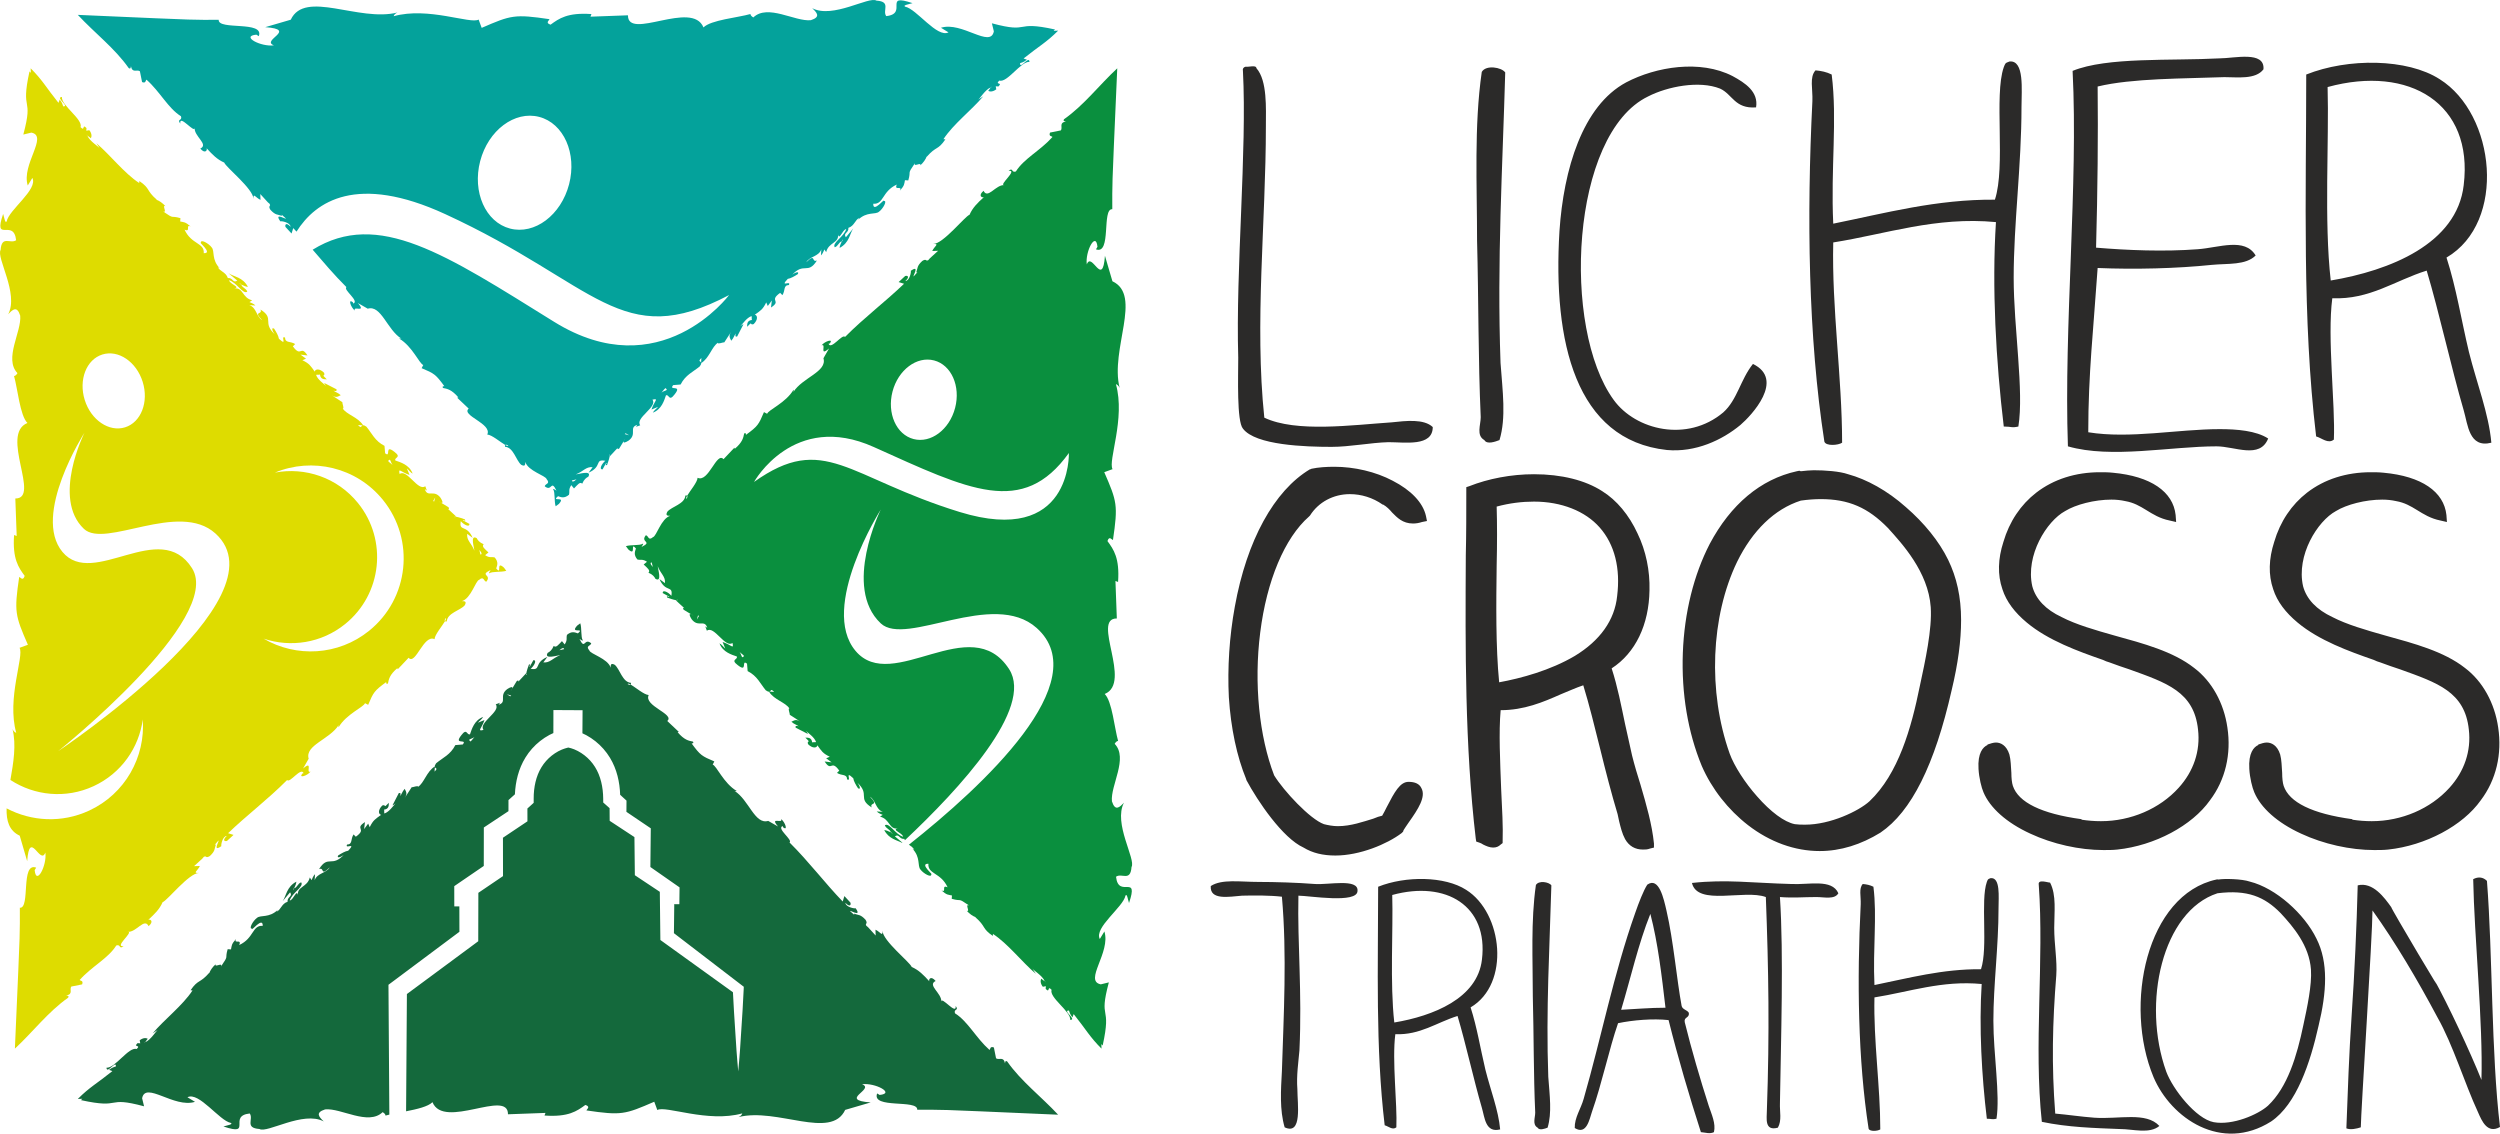
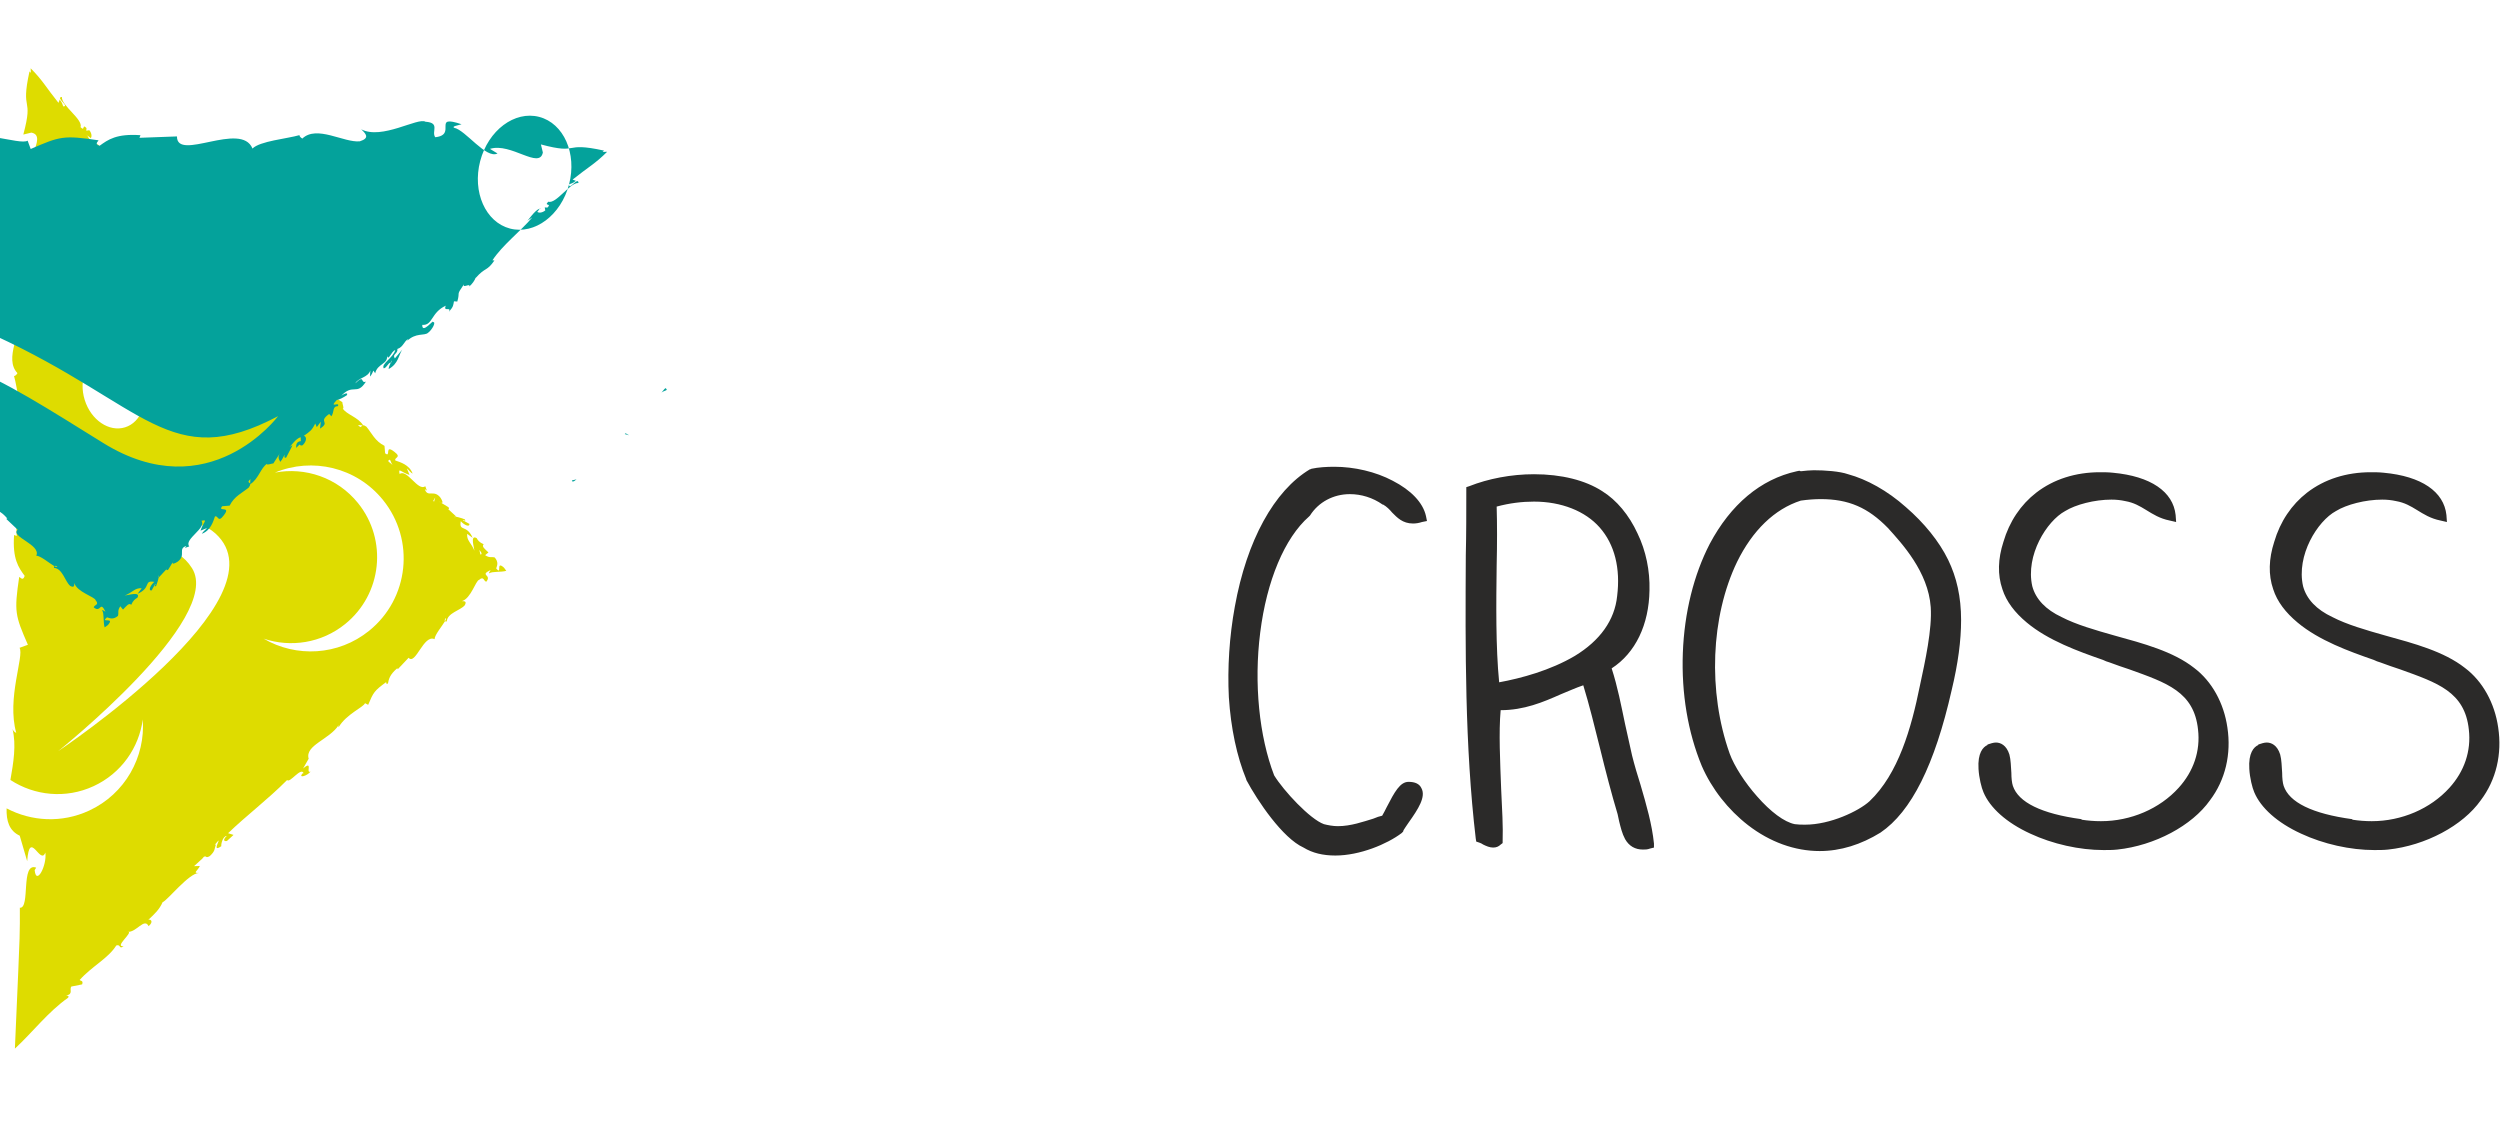
<svg xmlns="http://www.w3.org/2000/svg" xml:space="preserve" width="74.414mm" height="33.743mm" version="1.1" style="shape-rendering:geometricPrecision; text-rendering:geometricPrecision; image-rendering:optimizeQuality; fill-rule:evenodd; clip-rule:evenodd" viewBox="0 0 275740 125034">
  <defs>
    <style type="text/css">
   
    .fil4 {fill:#04A29B;fill-rule:nonzero}
    .fil3 {fill:#0A8F3E;fill-rule:nonzero}
    .fil1 {fill:#14693C;fill-rule:nonzero}
    .fil0 {fill:#2B2A29;fill-rule:nonzero}
    .fil2 {fill:#DEDC00;fill-rule:nonzero}
   
  </style>
  </defs>
  <g id="Layer_x0020_1">
-     <path class="fil0" d="M137377 7358c-230,57 -345,230 -287,460 460,8800 -806,21799 -518,31634 0,2128 -173,7018 518,7823 1380,1840 6902,2013 9778,2013 2013,0 4256,-460 6269,-518 1841,0 4889,518 4889,-1668 -978,-920 -2934,-690 -4544,-518 -4313,288 -10525,1151 -14034,-517 -1093,-10411 173,-21569 173,-32152 0,-1956 172,-5004 -1036,-6385 -57,-402 -805,-115 -1208,-172zm28644 632c-403,-575 -2128,-862 -2588,-57 -863,5982 -518,12481 -518,18635 173,6500 115,13057 403,19441 0,863 -518,2014 402,2531 288,518 1208,172 1668,0 748,-2473 346,-5349 115,-8512 -402,-11216 231,-21742 518,-32038zm27666 3854c287,-1726 -1208,-2703 -2589,-3451 -3566,-1841 -8454,-1035 -11733,690 -4832,2588 -6902,9606 -7362,16393 -748,12251 1783,23064 11848,24157 3164,287 6097,-1093 8110,-2761 1208,-1035 4947,-5004 1381,-6730 -1381,1726 -1726,3969 -3279,5350 -3968,3336 -9663,1955 -12078,-1381 -5752,-7880 -4774,-29334 3796,-33475 2128,-1093 5636,-1783 7937,-863 1380,633 1611,2244 3969,2071zm28931 35201c633,-3912 -518,-10871 -518,-16393 0,-6039 863,-12366 863,-18866 0,-1840 345,-5176 -1323,-5003 -517,172 -460,229 -633,632 -1092,3106 230,10928 -977,14609 -6442,-57 -12136,1496 -17831,2646 -287,-6154 461,-11446 -172,-16450 -575,-287 -1151,-402 -1783,-460 -690,748 -288,2071 -345,3394 -633,12711 -461,25998 1322,37558 173,518 1553,403 1956,116 0,-7190 -1150,-14840 -978,-22087 5809,-920 11331,-2876 17946,-2243 -461,7190 0,15357 862,22547 863,0 863,172 1611,0l0 0zm27033 -39400c173,-2070 -3221,-1208 -4831,-1208 -5349,288 -12424,-172 -16220,1381 632,12539 -978,28068 -518,41412 4774,1381 11331,0 16393,0 2013,0 4774,1438 5694,-863 -1323,-862 -3451,-1035 -5349,-1035 -4601,0 -9893,1093 -14494,345 0,-6441 575,-11388 1035,-18118 4141,173 8685,58 12596,-345 1783,-172 3739,58 4832,-1035 -1208,-2013 -4027,-863 -6385,-690 -3738,287 -7765,115 -11216,-173 173,-6384 230,-12309 173,-17773 3796,-920 9490,-863 13976,-1035 1438,0 3452,287 4314,-863zm20189 20764c6672,-3911 5406,-15817 -748,-19671 -3566,-2301 -10123,-2358 -14724,-518 0,13345 -461,26861 1092,39917 633,173 1323,863 1956,346 172,-3854 -748,-11216 -173,-15588 4142,173 6903,-1955 10411,-3048 1380,4601 2704,10698 4084,15415 460,1553 575,4198 3048,3566 -287,-3221 -1610,-6557 -2473,-10008 -863,-3624 -1380,-7018 -2473,-10411zm1898 -7995c-748,6499 -8168,9433 -14667,10526 -748,-6557 -173,-15415 -345,-21339 9030,-2473 16105,1840 15012,10813z" />
    <path class="fil0" d="M137460 85961l0 55c1263,2360 4008,6423 6314,7466 988,604 2141,879 3514,879 2690,0 5709,-1263 7302,-2471l165 -164 54 -165c55,-110 330,-494 549,-824 1098,-1537 1922,-2855 1428,-3788 -220,-494 -714,-714 -1428,-714 -933,0 -1537,1098 -2415,2800 -165,330 -330,659 -494,934 -275,55 -604,164 -989,329 -1098,330 -2470,824 -3898,824 -549,0 -1098,-110 -1537,-220 -1538,-549 -4447,-3679 -5491,-5381 -1647,-4282 -2250,-10157 -1537,-15757 714,-5710 2690,-10432 5381,-12792l55 -55 54 -55c934,-1483 2581,-2361 4393,-2361 1263,0 2525,384 3623,1153l0 0 55 0c385,220 714,549 989,879 549,549 1152,1208 2305,1208 330,0 659,-56 989,-165l549 -110 -110 -549c-330,-1482 -1647,-2855 -3679,-3898 -1866,-989 -4227,-1537 -6423,-1537 -879,0 -1757,54 -2526,219l-109 55 -56 0c-3953,2361 -6972,7851 -8290,15153 -604,3295 -823,6753 -659,9993 220,3404 879,6533 1922,9059l0 0zm44472 -20864c55,-2141 -385,-4337 -1318,-6259 -933,-2031 -2306,-3678 -3898,-4666 -1867,-1208 -4502,-1867 -7522,-1867 -2526,0 -5051,494 -7137,1318l-330 109 0 385c0,2361 0,4831 -55,7137 -55,10322 -109,20973 1098,31240l55 329 330 111c164,54 274,109 439,219 329,165 714,329 1098,329 329,0 604,-109 824,-329l219 -165 0 -219c55,-1538 -55,-3569 -164,-5765 -110,-2965 -275,-6259 -55,-8675 2580,0 4666,-878 6643,-1757 823,-329 1647,-713 2470,-988 659,2141 1263,4612 1867,7027 604,2471 1263,4997 1922,7193 55,220 110,494 164,768 165,659 330,1373 659,1977 440,769 1099,1153 1977,1153 219,0 494,0 769,-110l439 -110 0 -439c-220,-2141 -824,-4227 -1482,-6479 -330,-1043 -659,-2141 -934,-3239 -274,-1153 -494,-2306 -769,-3459 -439,-2086 -823,-4117 -1482,-6149 2635,-1702 4118,-4831 4173,-8620zm-16856 -9223c1428,-385 2800,-549 4118,-549 3020,0 5655,1043 7247,2855 1647,1866 2306,4502 1922,7576 -275,2636 -1867,4887 -4667,6589 -2690,1592 -5929,2470 -8345,2910 -384,-3899 -330,-8675 -275,-12903 55,-2361 55,-4557 0,-6478zm35633 37993c2306,0 4557,-714 6698,-2032l0 0c3404,-2306 5984,-7466 7851,-15702 714,-2965 1043,-5490 1043,-7741 0,-2581 -494,-4722 -1427,-6644 -989,-2031 -2636,-4063 -4667,-5819 -2031,-1812 -4337,-3075 -6369,-3624 -933,-329 -2580,-439 -3788,-439 -330,0 -988,55 -1428,110 -54,0 -110,-55 -164,-55 -110,0 -165,55 -275,55 -4008,878 -7302,3678 -9608,8015 -1757,3405 -2800,7577 -2965,12024 -164,4448 549,8730 2087,12463 1098,2526 2909,4832 5106,6534 2415,1866 5161,2855 7906,2855zm-6918 -6040c-1318,-1482 -2526,-3349 -3020,-4721 -2415,-6808 -2086,-15099 824,-21138 1702,-3459 4118,-5820 7027,-6753 769,-110 1537,-165 2196,-165 3075,0 5216,933 7412,3184 1538,1702 4448,4832 4722,8730 165,2416 -604,5930 -1208,8730 -933,4612 -2361,9663 -5545,12682 -1208,1098 -4337,2581 -7083,2581 0,0 0,0 0,0 -439,0 -768,0 -1152,-55 -1154,-220 -2691,-1373 -4173,-3075l0 0zm39750 5875c4117,-439 8235,-2635 10212,-5436 1702,-2250 2361,-5105 1921,-8015 -384,-2690 -1702,-5106 -3678,-6589 -2306,-1811 -5600,-2690 -8785,-3568 -2141,-604 -4227,-1208 -5819,-2032l0 0c-1757,-823 -2856,-1976 -3240,-3404 -768,-3404 1592,-7192 3624,-8290l0 0c1153,-714 3239,-1263 5106,-1263 549,0 1043,55 1537,165l0 0c933,165 1592,549 2306,988 714,439 1483,933 2580,1153l714 165 -55 -769c-274,-2580 -2745,-4282 -6917,-4667 -494,-55 -989,-55 -1428,-55 -2690,0 -5106,769 -7027,2251 -1703,1318 -2965,3185 -3624,5436 -604,1866 -659,3624 -110,5216 439,1372 1373,2580 2690,3678 2361,1977 5710,3185 8401,4118 219,110 494,219 713,274 769,275 1483,549 2197,769 4117,1482 7137,2471 7576,6643 275,2361 -494,4612 -2141,6424 -2086,2306 -5271,3678 -8565,3678 -714,0 -1428,-54 -2141,-164l0 -55c-4448,-604 -6973,-1867 -7577,-3678 -110,-330 -165,-879 -165,-1428 -55,-714 -55,-1428 -219,-2032 -330,-1043 -988,-1317 -1483,-1317 -274,0 -604,109 -933,220l0 54c-494,220 -1098,879 -988,2636 55,988 329,2086 549,2580 714,1702 2525,3349 5161,4557 2470,1153 5435,1812 8070,1812 495,0 1044,0 1538,-55zm29867 0c4118,-439 8236,-2635 10212,-5436 1702,-2250 2361,-5105 1922,-8015 -384,-2690 -1702,-5106 -3679,-6589 -2306,-1811 -5600,-2690 -8784,-3568 -2142,-604 -4228,-1208 -5820,-2032l0 0c-1757,-823 -2855,-1976 -3239,-3404 -769,-3404 1592,-7192 3623,-8290l0 0c1153,-714 3240,-1263 5106,-1263 549,0 1044,55 1537,165l0 0c934,165 1593,549 2306,988 714,439 1483,933 2581,1153l714 165 -55 -769c-275,-2580 -2745,-4282 -6918,-4667 -494,-55 -988,-55 -1427,-55 -2691,0 -5107,769 -7028,2251 -1702,1318 -2965,3185 -3624,5436 -603,1866 -658,3624 -110,5216 440,1372 1373,2580 2691,3678 2361,1977 5710,3185 8400,4118 220,110 494,219 714,274 768,275 1482,549 2196,769 4117,1482 7137,2471 7577,6643 274,2361 -495,4612 -2142,6424 -2086,2306 -5271,3678 -8565,3678 -713,0 -1427,-54 -2141,-164l0 -55c-4447,-604 -6972,-1867 -7576,-3678 -110,-330 -165,-879 -165,-1428 -55,-714 -55,-1428 -220,-2032 -329,-1043 -988,-1317 -1482,-1317 -275,0 -604,109 -934,220l0 54c-494,220 -1098,879 -988,2636 55,988 330,2086 549,2580 714,1702 2526,3349 5161,4557 2471,1153 5435,1812 8071,1812 494,0 1043,0 1537,-55z" />
-     <path class="fil0" d="M143209 98789c1175,0 6520,910 6520,-530 114,-1403 -3222,-645 -4701,-758 -1933,-152 -4397,-228 -6217,-228 -2047,0 -4056,-341 -5269,455 -114,1592 2009,1175 3450,1061 1326,-37 3146,-37 4397,114 569,6407 190,13155 0,19220 -114,2123 -265,4284 303,6217 1972,910 1403,-2577 1403,-4208 -114,-1516 114,-2956 227,-4283 304,-6369 -227,-11790 -113,-17060zm18992 12321c4398,-2578 3564,-10425 -493,-12965 -2350,-1516 -6672,-1555 -9704,-341 0,8795 -304,17703 720,26309 417,113 872,568 1289,227 113,-2540 -493,-7392 -114,-10273 2729,113 4549,-1289 6862,-2009 909,3033 1781,7051 2691,10159 304,1024 379,2768 2010,2351 -190,-2123 -1062,-4322 -1631,-6596 -568,-2389 -910,-4625 -1630,-6862zm1251 -5270c-493,4284 -5383,6218 -9667,6938 -493,-4322 -114,-10160 -227,-14064 5952,-1631 10614,1213 9894,7126zm7658 -8188c-265,-379 -1403,-569 -1706,-38 -569,3943 -341,8226 -341,12283 114,4283 76,8605 265,12813 0,569 -341,1327 266,1668 189,341 796,114 1099,0 493,-1630 228,-3525 76,-5611 -266,-7392 152,-14329 341,-21115zm14368 13306c-531,-2843 -910,-7240 -1668,-10500 -303,-1327 -834,-3792 -2123,-2882 -417,645 -948,2010 -1327,3109 -2388,6748 -3715,13647 -5687,20509 -303,1099 -1023,2085 -985,3222 1327,834 1630,-1023 1896,-1781 1099,-3109 1895,-6938 2881,-9781 1630,-341 3828,-531 5572,-341 1061,4245 2275,8340 3564,12358 493,38 985,228 1440,0 228,-948 -265,-1971 -568,-2881 -948,-2957 -1896,-6179 -2654,-9250 -114,-606 531,-417 455,-1024 -190,-341 -683,-341 -796,-758l0 0zm-6672 417c1061,-3525 1895,-7278 3222,-10577 834,3185 1251,6786 1668,10350 -1744,0 -3298,151 -4890,227zm23958 -12851c-720,-1630 -3260,-910 -5231,-1023 -4246,-114 -7165,-531 -10918,-114 606,2578 5800,682 8150,1554 304,8075 418,14899 114,23542 0,834 -303,2312 1213,1895 455,-796 190,-1782 228,-2691 114,-7203 417,-16339 0,-22746 1478,114 2616,0 4018,0 872,0 2009,303 2426,-417zm17439 24869c417,-2578 -341,-7165 -341,-10804 0,-3981 568,-8151 568,-12435 0,-1213 228,-3412 -872,-3298 -341,114 -303,152 -417,417 -720,2047 152,7203 -644,9629 -4246,-38 -7999,986 -11752,1744 -190,-4056 303,-7544 -114,-10842 -379,-190 -758,-266 -1175,-303 -455,492 -190,1364 -227,2236 -418,8378 -304,17135 872,24755 113,341 1023,265 1288,76 0,-4739 -758,-9781 -644,-14557 3829,-607 7468,-1896 11827,-1479 -303,4739 0,10122 569,14861 569,0 569,113 1062,0l0 0zm5913 -26044c-265,0 -1364,-417 -1250,227 606,8378 -569,17780 341,26158 2881,606 5762,682 8643,796 1403,0 3223,569 4322,-341 -1479,-1593 -4436,-721 -7165,-910 -1516,-114 -2995,-341 -4322,-455 -417,-5345 -303,-10046 114,-15240 114,-1630 -227,-3411 -227,-5231 0,-1782 265,-3601 -456,-5004zm18576 -341c-114,0 -114,-38 -227,0 -7696,1668 -10273,13799 -6937,21798 1933,4549 7505,8340 12964,4890 2806,-1896 4322,-6483 5232,-10539 910,-3753 1099,-7013 -227,-9629 -1327,-2730 -4474,-5573 -7355,-6293 -872,-303 -2843,-341 -3450,-227zm-5762 21191c-2729,-7582 -417,-17704 5648,-19675 3299,-417 5194,379 6976,2199 1403,1516 3146,3563 3336,6217 114,1706 -417,4170 -834,6103 -720,3450 -1744,6862 -3905,8909 -1099,986 -3904,2199 -5989,1820 -1972,-379 -4512,-3640 -5232,-5573zm35370 -21040c-417,-417 -948,-493 -1516,-189 113,6255 1099,15959 909,22139 -1213,-3033 -3677,-8302 -5193,-11032 1819,3222 -4967,-8188 -4739,-7999 -758,-1061 -2047,-2843 -3715,-2426 -114,4549 -341,9553 -683,14557 -265,3943 -417,8151 -568,12245 455,190 1137,38 1592,-114 0,-1478 1289,-21191 1289,-23921 2502,3488 4966,7658 7165,11790 1706,2995 2995,7279 4473,10463 417,948 1024,2427 2426,1630 -985,-8188 -796,-18954 -1440,-27143z" />
-     <path class="fil1" d="M61703 71718c211,-175 315,-262 465,-235l49 115 -514 120zm-5420 5084l-377 -225 482 138 -105 87zm-4388 4983c-426,-340 208,-175 578,-639 -208,175 -370,464 -578,639zm59205 35300c-217,-161 -236,61 -250,207 -158,-820 -664,-329 -989,-566l-239 -1194c-449,-172 -368,200 -489,267 -1498,-1332 -2375,-3146 -3802,-4035 -181,-525 488,-270 75,-807 130,1112 -1629,-1192 -1581,-452 88,-953 -1596,-1844 -626,-2306 -524,-620 -795,-192 -699,35 -631,-697 -1161,-1242 -1941,-1579 -184,-524 -3209,-2898 -3225,-4004 30,737 -225,138 -771,-110l19 645 -835 -915c-209,-152 -244,-216 -214,-241 -132,-163 223,-132 -68,-587 -572,-619 -781,-489 -1276,-669l41 134 -432 -380c-286,-308 1373,774 575,-355 -104,65 -1105,-127 -1128,-599 476,515 642,250 557,-20l-667 -723 -187 600c-1960,-2031 -3724,-4387 -5865,-6511 393,-293 -1479,-1536 -753,-1817l30 128c571,481 270,-527 -212,-903 272,600 -1328,-330 -333,832l-1084 -619c-1486,440 -2130,-2327 -3719,-3311 128,54 207,30 250,13 -1447,-846 -2233,-2794 -2655,-2911l182 -351c-1390,-588 -1540,-670 -2505,-1984 60,-25 273,36 152,-199 -484,-94 -968,-189 -1691,-1033l121 -47 -1269 -1198c878,-761 -2623,-1654 -2049,-2862 -493,-17 -1466,-853 -1983,-1150 -51,53 -160,39 -340,-59 31,-82 158,-44 340,59 34,-36 47,-96 22,-197 -937,-62 -1208,-1505 -1780,-1986 -451,-244 -453,35 -453,316 -302,-1006 -2261,-1512 -2350,-1899 -456,-531 149,-481 208,-788 -813,-667 -664,820 -1297,-480 152,82 392,268 362,141 -230,-340 -96,-1327 -272,-1867 -106,88 -218,172 -345,254 -867,956 916,159 81,857 -328,-111 -684,-277 -1205,160 -111,401 90,541 -255,1061l-300 -367c-392,405 -656,780 -906,527 -191,464 -446,659 -671,770 -443,772 1116,256 1389,251 -852,327 -1128,877 -1868,800l449 -608c-1551,678 -622,1525 -1846,1312 418,-349 714,-983 302,-949l-399 722c-154,-26 264,-375 -96,-229 -91,230 -254,724 -291,978l60 142c-69,58 -80,-13 -60,-142l-13 -29 -970 1043c208,-172 135,-345 -75,-169l-499 824c-29,68 -77,153 -165,272l165 -272c123,-283 -188,-187 -544,49 -964,728 44,1431 -960,1730 104,-86 79,-145 185,-232l-493 180c623,792 -1964,2029 -1343,2824 -773,180 -202,-141 102,-1090l-723 295c185,-231 417,-348 577,-637 -980,356 -1258,1362 -1449,1909 -364,147 -315,-741 -949,97 -922,1158 707,335 154,1030l-821 68c-535,1065 -1387,1392 -2116,2002 -127,178 -165,291 -165,368 10,-7 17,-15 28,-21l-7 90c78,146 371,93 -33,484l33 -484c-11,-20 -18,-42 -21,-69 -884,537 -1174,1831 -1840,2236 54,-201 -540,66 -693,38l-769 1184c344,-520 118,-717 -3,-1002 -288,319 -320,578 -504,808 56,-200 111,-403 -145,-341l-699 1354c97,-22 231,-123 339,-209 -257,252 -689,926 -1229,1108 -47,-113 7,-314 -41,-428 538,-63 522,-436 529,-752 -681,725 -232,118 -723,297 -498,494 -431,977 -124,1031 -651,467 -886,586 -1262,1362l-169 -397 -448 606 92 -774c-1220,790 293,683 -1008,1616l-249 -254c-346,521 -80,1099 -717,1119 -277,565 1079,-338 127,678 -305,36 -778,305 -1116,529 -208,425 535,71 707,-162 -1396,1575 -1784,25 -2808,1662 639,-262 90,867 1177,-194 -376,655 -1385,618 -1662,1421l40 -668c-202,182 -308,514 -377,655l-199 -296c-247,1092 -1455,995 -1298,1961 -160,-725 -476,509 -915,588 245,-854 1597,-1518 1266,-2011 -381,120 -413,549 -781,664 -106,214 -183,317 -67,21 25,-6 46,-16 67,-21 114,-230 260,-586 244,-735 -1082,580 -1093,1540 -1504,2147l818 -974c332,492 -341,466 -280,1043 -674,211 -716,883 -1222,1102 101,-93 68,-140 170,-233 -986,966 -1923,545 -2330,914 -441,319 -956,1255 -518,1178 -206,422 1201,-1397 1158,-304 -1176,-86 -943,1360 -2595,2117 326,-744 -660,-48 -339,-684 -541,618 -473,733 -563,1165l-368 -26c-346,1181 195,564 -745,1922 243,-530 -742,164 -577,-261 -338,297 -595,660 -718,1005l16 -69c-1084,1237 -1207,680 -2071,1935l221 15c-1101,1675 -3080,3179 -4398,4729l608 -396c-214,89 -801,1133 -1435,1384 -42,50 -75,78 -98,40 33,-7 65,-28 98,-40 81,-99 185,-304 286,-369 -141,-121 -507,-149 -890,154l60 334 -293 -22c-538,510 437,141 -100,651 -872,-284 -2376,2133 -3330,2063 42,771 1069,-912 1039,-146 -223,93 -372,84 -753,385l362 137c-1684,1354 -2517,1766 -3810,3068 157,1 322,-4 501,-17l-157 147c4680,1028 2586,-493 6963,681l-215 -888c371,-1907 3524,1125 5832,396l-832 -506c1260,-654 3524,2595 4790,2833 276,166 -436,266 -822,389 3316,1126 431,-1162 2901,-1433 455,627 -587,1594 1075,1712 829,507 4823,-2036 7091,-833 -499,-484 -996,-966 152,-1330 1758,-172 4754,1827 6343,304 224,132 308,259 317,379 126,-37 271,-72 422,-107l-94 -13814 -4 -507 415 -309 7411 -5535 -7 -2803 -557 1 -3 -1052 -1 -625 -1 -554 461 -317 2795 -1911 5 -3674 0 -568 469 -311 2248 -1490 1 -755 1 -468 344 -309 365 -327c63,-1378 392,-2809 1166,-4061 427,-696 983,-1318 1625,-1822 321,-253 664,-476 1024,-670 139,-73 283,-137 427,-202l4 -1514 1 -1024 1017 5 1181 7 1019 5 -6 1007 -11 1540c145,66 290,133 429,209 357,194 695,419 1013,673 634,506 1180,1127 1599,1820 766,1262 1078,2702 1122,4083l388 354 312 285 -3 409 -6 831 2280 1542 407 275 -5 476 -40 3791 2857 1994 360 251 -4 420 -8 625 -9 813 -562 -6 -37 3201 7451 5715 254 194 -11 288c-59,1509 -171,3016 -265,4525l-146 2263c-51,754 -127,1508 -190,2262 -62,-754 -139,-1508 -188,-2262l-147 -2263c-87,-1402 -188,-2803 -248,-4206l-7707 -5550 -297 -214 -5 -387 -50 -4373 -7 -554 -2385 -1585 -369 -246 -5 -462 -41 -3744 -2323 -1527 -407 -268 -4 -501 -7 -896 -392 -349 -309 -273 -2 -426c-11,-1267 -280,-2499 -903,-3492 -310,-497 -705,-932 -1165,-1289 -229,-178 -475,-337 -731,-472 -128,-67 -259,-128 -389,-182 -119,-51 -288,-107 -345,-121l-321 -81 -377 106c-55,15 -224,73 -340,125 -128,55 -258,117 -385,184 -252,137 -494,297 -720,476 -451,360 -837,793 -1136,1288 -605,987 -859,2204 -856,3458l1 462 -346 314 -347 312 3 856 1 559 -468 313 -2233 1496 6 3672 0 562 -464 315 -2255 1528 0 442 -11 4373 -1 525 -418 310 -7451 5512 -89 12934c1207,-235 2436,-524 2910,-1006 1241,3064 8358,-1491 8328,1335l4136 -151 -109 289c2643,187 3578,-490 4508,-1169 610,192 164,455 114,604 3862,570 4247,450 7484,-958l338 916c877,-533 5584,1438 9372,369 -37,103 -116,282 -417,410 4262,-1076 10205,2544 11765,-795l2814 -823c-3640,-259 541,-1449 -956,-2003 1431,-196 3699,1007 1941,1178l-274 -167c-646,1741 4521,617 4423,1802 1133,-14 2263,-1 3387,30 1203,49 2400,96 3593,143 2879,126 5732,250 8560,372 -1853,-1994 -4076,-3674 -5609,-5860z" />
    <path class="fil2" d="M52991 61168l-121 -513c175,210 262,315 235,465l-114 48zm-5117 -5829l-87 -104 223 -379 -136 483zm-7157 14229c-3414,2761 -8060,2969 -11637,874 2973,996 6373,502 8991,-1615 4076,-3295 4708,-9270 1412,-13346 -2277,-2816 -5832,-3987 -9158,-3356 4095,-1708 8987,-606 11919,3020 3561,4404 2877,10863 -1527,14423zm2725 -18143c-174,-208 -465,-371 -638,-579 338,-427 173,208 638,579zm-37034 31429c0,0 18295,-14619 14770,-20187 -3524,-5569 -10897,2284 -14288,-1790 -3389,-4075 2424,-13145 2424,-13145 0,0 -3620,7215 -61,10597 2334,2220 10474,-3140 14509,511 7909,7161 -17354,24014 -17354,24014zm4883 -43755c1766,-551 3757,802 4448,3021 690,2217 -181,4461 -1946,5012 -1766,548 -3759,-803 -4449,-3021 -690,-2219 181,-4463 1947,-5012zm44296 23511c-956,-865 -159,918 -859,83 113,-330 279,-684 -158,-1205 -403,-112 -542,90 -1063,-255l368 -300c-404,-392 -780,-656 -526,-906 -465,-193 -659,-447 -771,-673 -773,-443 -255,1117 -251,1389 -327,-850 -877,-1126 -799,-1866l606 448c-676,-1550 -1524,-622 -1312,-1846 351,418 985,714 949,302l-720 -398c26,-155 375,262 229,-97 -232,-90 -724,-254 -979,-290l-142 60c-58,-70 13,-80 142,-60l28 -13 -1043 -970c174,208 345,135 171,-75l-825 -500c-69,-29 -152,-76 -273,-164l273 164c284,124 186,-189 -48,-543 -729,-965 -1433,43 -1732,-962 88,106 145,80 234,185l-180 -491c-793,622 -2030,-1965 -2825,-1344 -180,-772 141,-202 1091,102l-296 -723c233,186 348,417 638,578 -356,-981 -1363,-1259 -1909,-1451 -148,-362 741,-315 -98,-949 -1157,-922 -335,709 -1030,154l-68 -819c-1065,-536 -1391,-1389 -2001,-2118 -180,-125 -291,-165 -368,-164 7,10 15,17 20,28l-89 -6c-147,78 -94,369 -484,-33l484 33c19,-11 42,-20 69,-22 -537,-883 -1831,-1173 -2237,-1840 201,54 -65,-540 -39,-694l-1183 -768c519,344 717,118 1003,-2 -320,-289 -578,-322 -808,-504 199,54 401,110 341,-146l-1355 -698c22,97 123,229 210,339 -252,-258 -928,-689 -1110,-1230 115,-46 315,7 429,-42 64,540 436,523 752,531 -726,-681 -117,-232 -296,-723 -494,-498 -979,-431 -1032,-126 -467,-649 -585,-885 -1363,-1260l399 -170 -608 -447 774 92c-788,-1220 -682,292 -1614,-1008l254 -250c-521,-345 -1100,-80 -1120,-716 -564,-279 339,1077 -677,125 -38,-303 -306,-778 -531,-1115 -424,-208 -70,536 163,707 -1575,-1396 -24,-1783 -1660,-2809 260,641 -869,92 192,1179 -655,-376 -617,-1387 -1421,-1664l669 40c-182,-201 -514,-308 -656,-376l295 -199c-1090,-246 -993,-1456 -1959,-1298 724,-160 -510,-477 -589,-915 854,245 1520,1598 2012,1266 -120,-381 -549,-413 -664,-782 -214,-106 -319,-183 -21,-65 4,25 15,44 21,65 229,115 586,262 734,246 -579,-1083 -1539,-1095 -2147,-1505l975 818c-492,332 -466,-341 -1043,-279 -213,-675 -885,-717 -1103,-1222 93,100 141,67 234,168 -968,-984 -547,-1921 -914,-2328 -319,-442 -1256,-957 -1178,-519 -423,-205 1396,1201 304,1157 85,-1174 -1360,-941 -2118,-2594 745,327 50,-660 684,-340 -619,-539 -734,-471 -1164,-563l26 -367c-1183,-345 -566,196 -1923,-744 530,243 -164,-743 262,-579 -297,-336 -660,-593 -1007,-716l71 15c-1238,-1083 -681,-1206 -1935,-2071l-17 221c-1674,-1100 -3178,-3080 -4728,-4397l397 607c-90,-213 -1133,-802 -1384,-1434 -51,-42 -80,-76 -42,-99 8,33 30,66 42,99 99,79 303,185 369,286 121,-141 149,-509 -155,-890l-333 60 21 -294c-510,-538 -140,437 -651,-100 283,-871 -2132,-2375 -2061,-3329 -772,42 909,1069 145,1038 -95,-222 -85,-373 -385,-752l-137 362c-1356,-1686 -1766,-2517 -3069,-3810 0,157 5,321 17,500l-145 -157c-1029,4680 493,2586 -681,6964l886 -216c1908,370 -1126,3525 -396,5833l507 -834c653,1261 -2595,3524 -2833,4791 -167,276 -267,-435 -390,-821 -1125,3315 1163,430 1433,2899 -627,457 -1594,-586 -1711,1076 -507,829 2036,4824 833,7092 483,-500 966,-996 1328,152 173,1758 -1826,4754 -303,6342 -132,224 -258,309 -378,318 392,1344 652,4369 1478,5179 -3065,1242 1491,8358 -1336,8328l151 4137 -288 -109c-187,2643 490,3578 1169,4507 -192,611 -456,165 -604,114 -570,3863 -450,4247 958,7485l-918 337c534,877 -1436,5583 -367,9372 -105,-37 -282,-115 -412,-416 437,1731 99,3739 -231,5618 2648,1732 6099,2109 9183,680 3055,-1414 4999,-4248 5416,-7354 302,4133 -1935,8210 -5919,10056 -3020,1399 -6366,1194 -9100,-249 -40,1371 272,2465 1447,3014l823 2813c260,-3639 1449,541 2004,-955 196,1431 -1008,3699 -1179,1941l167 -275c-1740,-647 -617,4522 -1802,4424 13,1133 0,2263 -31,3387 -47,1203 -94,2400 -142,3591 -126,2881 -250,5733 -373,8562 1995,-1854 3675,-4076 5862,-5609 159,-217 -60,-238 -208,-250 821,-158 331,-664 567,-989l1194 -240c172,-448 -202,-367 -268,-488 1333,-1500 3148,-2376 4035,-3802 525,-181 269,488 808,75 -1114,129 1192,-1629 452,-1581 953,86 1842,-1596 2306,-626 618,-526 192,-796 -35,-699 695,-633 1242,-1161 1578,-1942 525,-184 2898,-3209 4005,-3226 -737,30 -140,-223 108,-771l-644 21 916 -836c152,-209 215,-244 240,-214 164,-132 133,224 587,-68 619,-571 490,-780 670,-1276l-136 42 380 -434c310,-285 -772,1373 357,577 -66,-105 127,-1105 599,-1129 -516,475 -251,642 20,557l723 -666 -600 -188c2031,-1959 4385,-3723 6510,-5865 294,393 1537,-1478 1817,-753l-128 30c-480,572 528,271 903,-211 -600,272 330,-1328 -832,-334l618 -1083c-440,-1487 2328,-2130 3313,-3719 -55,128 -30,206 -13,249 845,-1448 2792,-2232 2911,-2656l350 183c587,-1390 670,-1540 1984,-2506 26,61 -37,273 198,153 94,-484 191,-967 1034,-1690l46 120 1199 -1268c760,877 1655,-2624 2861,-2050 19,-493 855,-1466 1151,-1984 -53,-51 -38,-158 60,-339 82,32 44,159 -60,339 35,34 95,48 198,23 62,-937 1505,-1207 1985,-1780 246,-451 -34,-452 -316,-454 1007,-300 1513,-2261 1899,-2350 531,-455 481,150 789,208 667,-812 -822,-663 479,-1296 -81,151 -268,393 -140,361 340,-228 1327,-94 1867,-270 -88,-107 -173,-218 -254,-347z" />
-     <path class="fil3" d="M105853 56472c-12405,-3818 -14940,-8830 -22686,-3314 0,0 4349,-7839 13203,-3856 10517,4733 16429,7754 21522,664 0,0 367,10324 -12039,6506zm-7413 -13283c625,-2394 2677,-3933 4583,-3436 1907,496 2947,2840 2322,5237 -624,2394 -2676,3933 -4582,3436 -1907,-497 -2946,-2842 -2323,-5237zm-17012 28581c175,210 465,372 639,578 -340,428 -174,-206 -639,-578zm-4569 -3431l138 -484 87 105 -225 379zm-5093 -6264l114 -49 120 514c-175,-209 -262,-314 -234,-465zm51326 34625c627,-456 1593,587 1711,-1076 507,-828 -2035,-4822 -833,-7091 -484,500 -966,996 -1329,-151 -173,-1759 1826,-4755 303,-6343 132,-224 259,-309 379,-318 -393,-1344 -654,-4369 -1478,-5179 3064,-1242 -1491,-8359 1336,-8329l-152 -4134 289 107c187,-2643 -490,-3578 -1169,-4507 192,-611 456,-165 604,-114 570,-3863 450,-4246 -958,-7485l916 -336c-532,-879 1438,-5585 369,-9373 104,37 282,115 412,417 -1076,-4263 2542,-10204 -796,-11766l-824 -2812c-259,3638 -1449,-543 -2002,954 -197,-1431 1006,-3699 1177,-1941l-166 276c1740,646 617,-4522 1801,-4424 -13,-1134 -1,-2264 31,-3388 48,-1203 95,-2399 142,-3591 126,-2880 250,-5732 374,-8561 -1996,1853 -3676,4075 -5862,5608 -160,217 61,238 208,251 -821,158 -330,663 -567,988l-1194 240c-172,449 200,367 267,488 -1332,1500 -3146,2376 -4034,3803 -526,182 -271,-489 -808,-75 1114,-130 -1192,1628 -452,1580 -953,-87 -1844,1596 -2306,626 -620,525 -192,796 35,699 -696,633 -1241,1162 -1578,1941 -525,185 -2898,3210 -4005,3226 737,-30 139,224 -110,772l645 -20 -915 835c-152,208 -215,245 -241,215 -163,130 -132,-225 -585,67 -621,572 -491,781 -671,1277l136 -42 -382 433c-308,286 774,-1373 -355,-577 65,105 -127,1106 -599,1129 515,-475 249,-641 -20,-558l-722 669 599 186c-2031,1959 -4386,3723 -6509,5865 -295,-393 -1538,1478 -1819,754l128 -30c481,-573 -527,-272 -903,210 600,-272 -330,1330 833,334l-620 1083c442,1486 -2325,2131 -3311,3719 55,-128 30,-206 13,-248 -845,1447 -2794,2231 -2911,2655l-351 -183c-588,1389 -670,1540 -1984,2506 -25,-60 38,-273 -199,-152 -94,483 -189,966 -1032,1690l-46 -120 -1200 1267c-761,-876 -1654,2625 -2860,2050 -18,492 -855,1466 -1152,1984 54,51 39,159 -59,338 -82,-31 -44,-157 59,-338 -35,-34 -94,-49 -197,-22 -62,936 -1505,1208 -1986,1780 -244,450 35,451 318,452 -1008,301 -1514,2262 -1901,2351 -529,455 -481,-151 -788,-208 -667,813 821,663 -480,1297 82,-152 268,-394 141,-362 -340,228 -1327,94 -1867,272 88,105 173,216 254,345 956,865 160,-918 857,-83 -110,330 -276,685 160,1207 401,109 541,-92 1061,253l-367 300c405,392 780,656 527,906 464,193 659,446 771,673 772,443 255,-1118 250,-1390 327,853 878,1127 800,1867l-607 -447c677,1549 1524,621 1313,1846 -350,-419 -984,-716 -951,-303l722 399c-26,153 -375,-264 -229,97 230,89 725,252 978,290l143 -61c57,70 -14,80 -143,61l-27 14 1042 968c-173,-208 -344,-135 -170,75l824 500c68,29 153,77 272,164l-272 -164c-283,-123 -186,188 49,543 728,964 1431,-44 1730,962 -86,-105 -143,-80 -232,-186l180 492c792,-621 2029,1966 2824,1345 182,772 -141,201 -1090,-104l295 725c-231,-187 -348,-418 -637,-578 356,980 1362,1259 1909,1450 147,362 -741,315 97,949 1158,921 336,-709 1031,-154l67 819c1066,536 1392,1388 2002,2118 178,125 291,164 368,163 -7,-9 -15,-17 -21,-26l90 5c146,-78 93,-370 484,33l-484 -33c-20,12 -42,20 -69,21 537,884 1831,1174 2236,1842 -201,-55 66,540 38,693l1185 767c-520,-344 -717,-117 -1003,4 319,288 578,320 808,503 -200,-55 -401,-109 -341,147l1354 697c-22,-97 -123,-229 -209,-339 252,257 928,690 1110,1230 -115,46 -316,-6 -430,42 -63,-540 -436,-523 -752,-531 727,683 118,232 297,723 494,498 977,433 1031,126 468,649 586,884 1363,1260l-398 170 606 448 -773 -93c789,1220 682,-292 1615,1008l-253 250c520,345 1098,80 1118,716 565,278 -338,-1077 678,-125 36,304 305,777 530,1115 425,207 70,-536 -163,-706 1575,1396 25,1782 1662,2808 -262,-641 867,-92 -194,-1179 655,377 618,1387 1421,1664l-668 -41c182,203 514,309 656,376l-295 199c1090,247 993,1457 1959,1298 -725,161 509,477 588,917 -854,-246 -1518,-1599 -2011,-1267 120,381 549,413 664,782 214,106 317,183 21,65 -4,-25 -15,-44 -21,-65 -230,-114 -586,-260 -735,-246 527,984 1365,1085 1970,1404 9,-8 18,-16 28,-25l-825 -693c493,-331 466,341 1043,280 17,55 42,101 65,148 6049,-5683 14245,-14574 11500,-18857 -4215,-6574 -12896,2782 -16942,-2022 -4044,-4805 2782,-15594 2782,-15594 0,0 -4241,8575 0,12558 2782,2614 12390,-3792 17194,506 6565,5875 -5918,17432 -14093,23903 235,171 480,311 596,582 -93,-103 -140,-70 -233,-170 966,984 547,1921 914,2329 319,440 1255,956 1178,518 423,206 -1396,-1200 -304,-1157 -84,1175 1360,941 2118,2595 -745,-327 -50,659 -685,338 618,541 733,472 1165,564l-26 367c1183,345 564,-196 1922,744 -530,-243 165,744 -261,579 297,336 660,595 1006,716l-70 -15c1237,1083 680,1206 1935,2071l15 -222c1676,1101 3180,3081 4729,4398l-396 -607c88,214 1133,801 1384,1434 50,42 78,76 42,98 -9,-33 -30,-65 -42,-98 -99,-79 -303,-185 -369,-286 -121,143 -149,509 155,891l333 -61 -22 294c510,537 141,-438 652,101 -285,870 2132,2374 2062,3328 771,-42 -912,-1069 -146,-1038 93,224 86,373 385,752l137 -362c1354,1686 1766,2517 3069,3810 0,-156 -5,-322 -18,-501l147 157c1028,-4679 -493,-2585 681,-6963l-887 217c-1908,-371 1126,-3526 395,-5834l-506 834c-654,-1262 2595,-3525 2833,-4791 166,-276 266,436 389,821 1126,-3315 -1162,-429 -1432,-2900z" />
-     <path class="fil4" d="M72819 43442c208,-175 370,-464 578,-638 428,338 -208,174 -578,638zm-3915 4432l105 -87 378 224 -483 -137zm-5315 4996c-211,175 -315,262 -465,235l-49 -114 514 -121zm-822 -32541c-887,3401 -3800,5587 -6509,4881 -2707,-704 -4183,-4035 -3297,-7437 887,-3401 3801,-5585 6508,-4881 2708,706 4184,4035 3298,7437zm49742 -13359c222,-92 371,-83 752,-384l-363 -137c1687,-1354 2518,-1765 3811,-3068 -157,0 -322,4 -501,17l157 -146c-4679,-1029 -2585,492 -6963,-681l216 887c-371,1909 -3525,-1125 -5833,-396l833 507c-1261,652 -3524,-2595 -4790,-2834 -276,-166 435,-267 821,-388 -3316,-1127 -430,1162 -2900,1431 -456,-626 587,-1593 -1076,-1709 -828,-509 -4823,2033 -7091,832 499,483 996,965 -152,1328 -1758,173 -4754,-1826 -6343,-303 -223,-132 -308,-259 -317,-379 -1344,393 -4369,653 -5179,1480 -1242,-3066 -8359,1490 -8329,-1338l-4136 152 109 -288c-2644,-188 -3578,491 -4507,1169 -611,-193 -165,-456 -114,-605 -3863,-570 -4247,-450 -7485,958l-338 -916c-877,533 -5584,-1438 -9371,-369 37,-103 115,-281 416,-410 -4262,1075 -10203,-2544 -11765,795l-2814 823c3640,259 -541,1448 956,2004 -1431,196 -3699,-1008 -1941,-1179l274 167c647,-1741 -4521,-617 -4423,-1803 -1134,15 -2263,2 -3387,-30 -1203,-47 -2400,-95 -3591,-142 -2881,-126 -5734,-250 -8562,-373 1853,1995 4075,3675 5609,5862 217,159 236,-62 249,-208 159,820 664,330 990,567l239 1192c449,173 368,-200 489,-266 1500,1332 2376,3148 3802,4035 181,526 -488,269 -75,807 -129,-1113 1629,1193 1581,452 -88,954 1596,1843 626,2306 525,620 796,192 699,-35 633,696 1161,1242 1941,1579 185,525 3209,2898 3226,4005 -30,-738 224,-140 772,109l-21 -645 835 915c209,153 245,216 215,241 132,164 -224,132 67,587 572,619 781,489 1276,669l-42 -135 433 381c287,310 -1371,-773 -575,357 105,-67 1105,125 1128,597 -476,-515 -642,-250 -557,21l667 722 188 -600c122,126 238,263 358,392 2108,-3349 6658,-6418 16401,-1933 16745,7704 19372,15236 31313,8925 0,0 -7595,10220 -19309,2949 -11966,-7428 -19376,-12425 -26622,-7948 1187,1377 2381,2794 3723,4126 -392,293 1479,1537 753,1817l-30 -128c-571,-481 -270,526 212,903 -272,-600 1328,329 333,-833l1084 620c1486,-441 2130,2327 3719,3311 -128,-55 -206,-30 -249,-13 1448,846 2232,2794 2654,2911l-181 352c1389,587 1540,669 2504,1983 -60,25 -271,-37 -151,199 483,94 967,189 1690,1033l-120 46 1268 1199c-877,761 2623,1654 2049,2861 493,19 1466,854 1985,1151 51,-52 158,-39 338,59 -31,83 -158,46 -338,-59 -36,35 -49,95 -24,199 938,61 1208,1503 1781,1984 451,245 452,-35 453,-316 301,1007 2262,1512 2351,1899 455,531 -151,481 -208,788 812,668 663,-821 1295,480 -150,-82 -392,-268 -362,-140 230,339 95,1327 272,1866 107,-87 218,-172 347,-253 865,-955 -918,-159 -83,-859 329,112 684,278 1205,-159 111,-401 -90,-541 255,-1062l300 368c392,-405 656,-781 905,-526 193,-465 448,-659 674,-771 443,-773 -1118,-256 -1391,-251 852,-327 1128,-877 1868,-799l-449 607c1551,-679 623,-1526 1846,-1313 -417,351 -714,983 -302,949l399 -721c154,26 -263,375 97,229 90,-231 253,-725 290,-978l-60 -141c69,-59 79,13 60,141l13 29 970 -1044c-208,173 -135,345 74,172l501 -825c29,-69 76,-154 163,-273l-163 273c-124,284 188,185 543,-48 964,-730 -44,-1433 960,-1733 -104,88 -79,146 -184,233l491 -179c-622,-793 1965,-2030 1344,-2825 773,-180 203,141 -102,1090l723 -295c-185,233 -417,348 -578,638 981,-357 1260,-1362 1450,-1910 363,-148 316,743 949,-97 923,-1156 -707,-334 -154,-1030l821 -68c536,-1065 1388,-1392 2118,-2002 125,-178 165,-291 163,-367 -10,6 -17,15 -27,20l6 -89c-78,-146 -371,-94 33,-483l-33 483c11,18 18,41 21,69 884,-538 1174,-1832 1841,-2237 -54,201 539,-66 694,-38l767 -1183c-344,519 -117,716 3,1001 289,-319 320,-577 504,-808 -55,200 -111,403 146,341l697 -1354c-96,22 -228,123 -338,209 258,-251 689,-927 1230,-1108 46,113 -8,313 42,429 -540,62 -523,435 -531,751 681,-726 231,-116 723,-295 498,-495 431,-979 125,-1033 650,-467 886,-586 1261,-1362l170 399 446 -608 -91 774c1220,-790 -293,-683 1008,-1616l250 255c345,-522 79,-1100 716,-1119 277,-566 -1077,337 -125,-678 303,-37 777,-305 1115,-530 207,-425 -536,-71 -708,162 1396,-1575 1783,-24 2810,-1660 -641,260 -92,-868 -1179,192 376,-655 1386,-617 1662,-1421l-39 669c201,-183 309,-513 376,-656l199 296c247,-1092 1456,-995 1298,-1960 161,724 477,-510 915,-589 -244,854 -1597,1520 -1265,2011 380,-120 413,-549 781,-664 105,-214 184,-318 66,-21 -25,5 -46,16 -66,21 -114,230 -261,586 -245,735 1082,-581 1094,-1540 1505,-2147l-819 974c-332,-491 341,-467 280,-1043 675,-212 716,-884 1222,-1102 -101,93 -68,140 -168,233 984,-966 1921,-545 2328,-914 442,-317 957,-1255 519,-1178 205,-422 -1202,1396 -1157,304 1174,86 941,-1359 2593,-2117 -327,745 661,50 340,684 540,-618 472,-734 562,-1165l368 27c346,-1183 -195,-565 745,-1922 -244,529 742,-165 578,261 337,-298 594,-660 717,-1006l-16 69c1084,-1237 1207,-680 2071,-1935l-221 -16c1101,-1674 3081,-3179 4397,-4728l-607 396c214,-88 802,-1133 1435,-1383 42,-51 75,-79 98,-42 -32,8 -65,30 -98,42 -81,98 -185,302 -286,369 141,120 508,147 890,-156l-60 -332 294 21c537,-509 -438,-141 99,-651 872,284 2376,-2133 3330,-2062 -42,-770 -1070,911 -1038,144z" />
+     <path class="fil4" d="M72819 43442c208,-175 370,-464 578,-638 428,338 -208,174 -578,638zm-3915 4432l105 -87 378 224 -483 -137zm-5315 4996c-211,175 -315,262 -465,235l-49 -114 514 -121zm-822 -32541c-887,3401 -3800,5587 -6509,4881 -2707,-704 -4183,-4035 -3297,-7437 887,-3401 3801,-5585 6508,-4881 2708,706 4184,4035 3298,7437zc222,-92 371,-83 752,-384l-363 -137c1687,-1354 2518,-1765 3811,-3068 -157,0 -322,4 -501,17l157 -146c-4679,-1029 -2585,492 -6963,-681l216 887c-371,1909 -3525,-1125 -5833,-396l833 507c-1261,652 -3524,-2595 -4790,-2834 -276,-166 435,-267 821,-388 -3316,-1127 -430,1162 -2900,1431 -456,-626 587,-1593 -1076,-1709 -828,-509 -4823,2033 -7091,832 499,483 996,965 -152,1328 -1758,173 -4754,-1826 -6343,-303 -223,-132 -308,-259 -317,-379 -1344,393 -4369,653 -5179,1480 -1242,-3066 -8359,1490 -8329,-1338l-4136 152 109 -288c-2644,-188 -3578,491 -4507,1169 -611,-193 -165,-456 -114,-605 -3863,-570 -4247,-450 -7485,958l-338 -916c-877,533 -5584,-1438 -9371,-369 37,-103 115,-281 416,-410 -4262,1075 -10203,-2544 -11765,795l-2814 823c3640,259 -541,1448 956,2004 -1431,196 -3699,-1008 -1941,-1179l274 167c647,-1741 -4521,-617 -4423,-1803 -1134,15 -2263,2 -3387,-30 -1203,-47 -2400,-95 -3591,-142 -2881,-126 -5734,-250 -8562,-373 1853,1995 4075,3675 5609,5862 217,159 236,-62 249,-208 159,820 664,330 990,567l239 1192c449,173 368,-200 489,-266 1500,1332 2376,3148 3802,4035 181,526 -488,269 -75,807 -129,-1113 1629,1193 1581,452 -88,954 1596,1843 626,2306 525,620 796,192 699,-35 633,696 1161,1242 1941,1579 185,525 3209,2898 3226,4005 -30,-738 224,-140 772,109l-21 -645 835 915c209,153 245,216 215,241 132,164 -224,132 67,587 572,619 781,489 1276,669l-42 -135 433 381c287,310 -1371,-773 -575,357 105,-67 1105,125 1128,597 -476,-515 -642,-250 -557,21l667 722 188 -600c122,126 238,263 358,392 2108,-3349 6658,-6418 16401,-1933 16745,7704 19372,15236 31313,8925 0,0 -7595,10220 -19309,2949 -11966,-7428 -19376,-12425 -26622,-7948 1187,1377 2381,2794 3723,4126 -392,293 1479,1537 753,1817l-30 -128c-571,-481 -270,526 212,903 -272,-600 1328,329 333,-833l1084 620c1486,-441 2130,2327 3719,3311 -128,-55 -206,-30 -249,-13 1448,846 2232,2794 2654,2911l-181 352c1389,587 1540,669 2504,1983 -60,25 -271,-37 -151,199 483,94 967,189 1690,1033l-120 46 1268 1199c-877,761 2623,1654 2049,2861 493,19 1466,854 1985,1151 51,-52 158,-39 338,59 -31,83 -158,46 -338,-59 -36,35 -49,95 -24,199 938,61 1208,1503 1781,1984 451,245 452,-35 453,-316 301,1007 2262,1512 2351,1899 455,531 -151,481 -208,788 812,668 663,-821 1295,480 -150,-82 -392,-268 -362,-140 230,339 95,1327 272,1866 107,-87 218,-172 347,-253 865,-955 -918,-159 -83,-859 329,112 684,278 1205,-159 111,-401 -90,-541 255,-1062l300 368c392,-405 656,-781 905,-526 193,-465 448,-659 674,-771 443,-773 -1118,-256 -1391,-251 852,-327 1128,-877 1868,-799l-449 607c1551,-679 623,-1526 1846,-1313 -417,351 -714,983 -302,949l399 -721c154,26 -263,375 97,229 90,-231 253,-725 290,-978l-60 -141c69,-59 79,13 60,141l13 29 970 -1044c-208,173 -135,345 74,172l501 -825c29,-69 76,-154 163,-273l-163 273c-124,284 188,185 543,-48 964,-730 -44,-1433 960,-1733 -104,88 -79,146 -184,233l491 -179c-622,-793 1965,-2030 1344,-2825 773,-180 203,141 -102,1090l723 -295c-185,233 -417,348 -578,638 981,-357 1260,-1362 1450,-1910 363,-148 316,743 949,-97 923,-1156 -707,-334 -154,-1030l821 -68c536,-1065 1388,-1392 2118,-2002 125,-178 165,-291 163,-367 -10,6 -17,15 -27,20l6 -89c-78,-146 -371,-94 33,-483l-33 483c11,18 18,41 21,69 884,-538 1174,-1832 1841,-2237 -54,201 539,-66 694,-38l767 -1183c-344,519 -117,716 3,1001 289,-319 320,-577 504,-808 -55,200 -111,403 146,341l697 -1354c-96,22 -228,123 -338,209 258,-251 689,-927 1230,-1108 46,113 -8,313 42,429 -540,62 -523,435 -531,751 681,-726 231,-116 723,-295 498,-495 431,-979 125,-1033 650,-467 886,-586 1261,-1362l170 399 446 -608 -91 774c1220,-790 -293,-683 1008,-1616l250 255c345,-522 79,-1100 716,-1119 277,-566 -1077,337 -125,-678 303,-37 777,-305 1115,-530 207,-425 -536,-71 -708,162 1396,-1575 1783,-24 2810,-1660 -641,260 -92,-868 -1179,192 376,-655 1386,-617 1662,-1421l-39 669c201,-183 309,-513 376,-656l199 296c247,-1092 1456,-995 1298,-1960 161,724 477,-510 915,-589 -244,854 -1597,1520 -1265,2011 380,-120 413,-549 781,-664 105,-214 184,-318 66,-21 -25,5 -46,16 -66,21 -114,230 -261,586 -245,735 1082,-581 1094,-1540 1505,-2147l-819 974c-332,-491 341,-467 280,-1043 675,-212 716,-884 1222,-1102 -101,93 -68,140 -168,233 984,-966 1921,-545 2328,-914 442,-317 957,-1255 519,-1178 205,-422 -1202,1396 -1157,304 1174,86 941,-1359 2593,-2117 -327,745 661,50 340,684 540,-618 472,-734 562,-1165l368 27c346,-1183 -195,-565 745,-1922 -244,529 742,-165 578,261 337,-298 594,-660 717,-1006l-16 69c1084,-1237 1207,-680 2071,-1935l-221 -16c1101,-1674 3081,-3179 4397,-4728l-607 396c214,-88 802,-1133 1435,-1383 42,-51 75,-79 98,-42 -32,8 -65,30 -98,42 -81,98 -185,302 -286,369 141,120 508,147 890,-156l-60 -332 294 21c537,-509 -438,-141 99,-651 872,284 2376,-2133 3330,-2062 -42,-770 -1070,911 -1038,144z" />
  </g>
</svg>